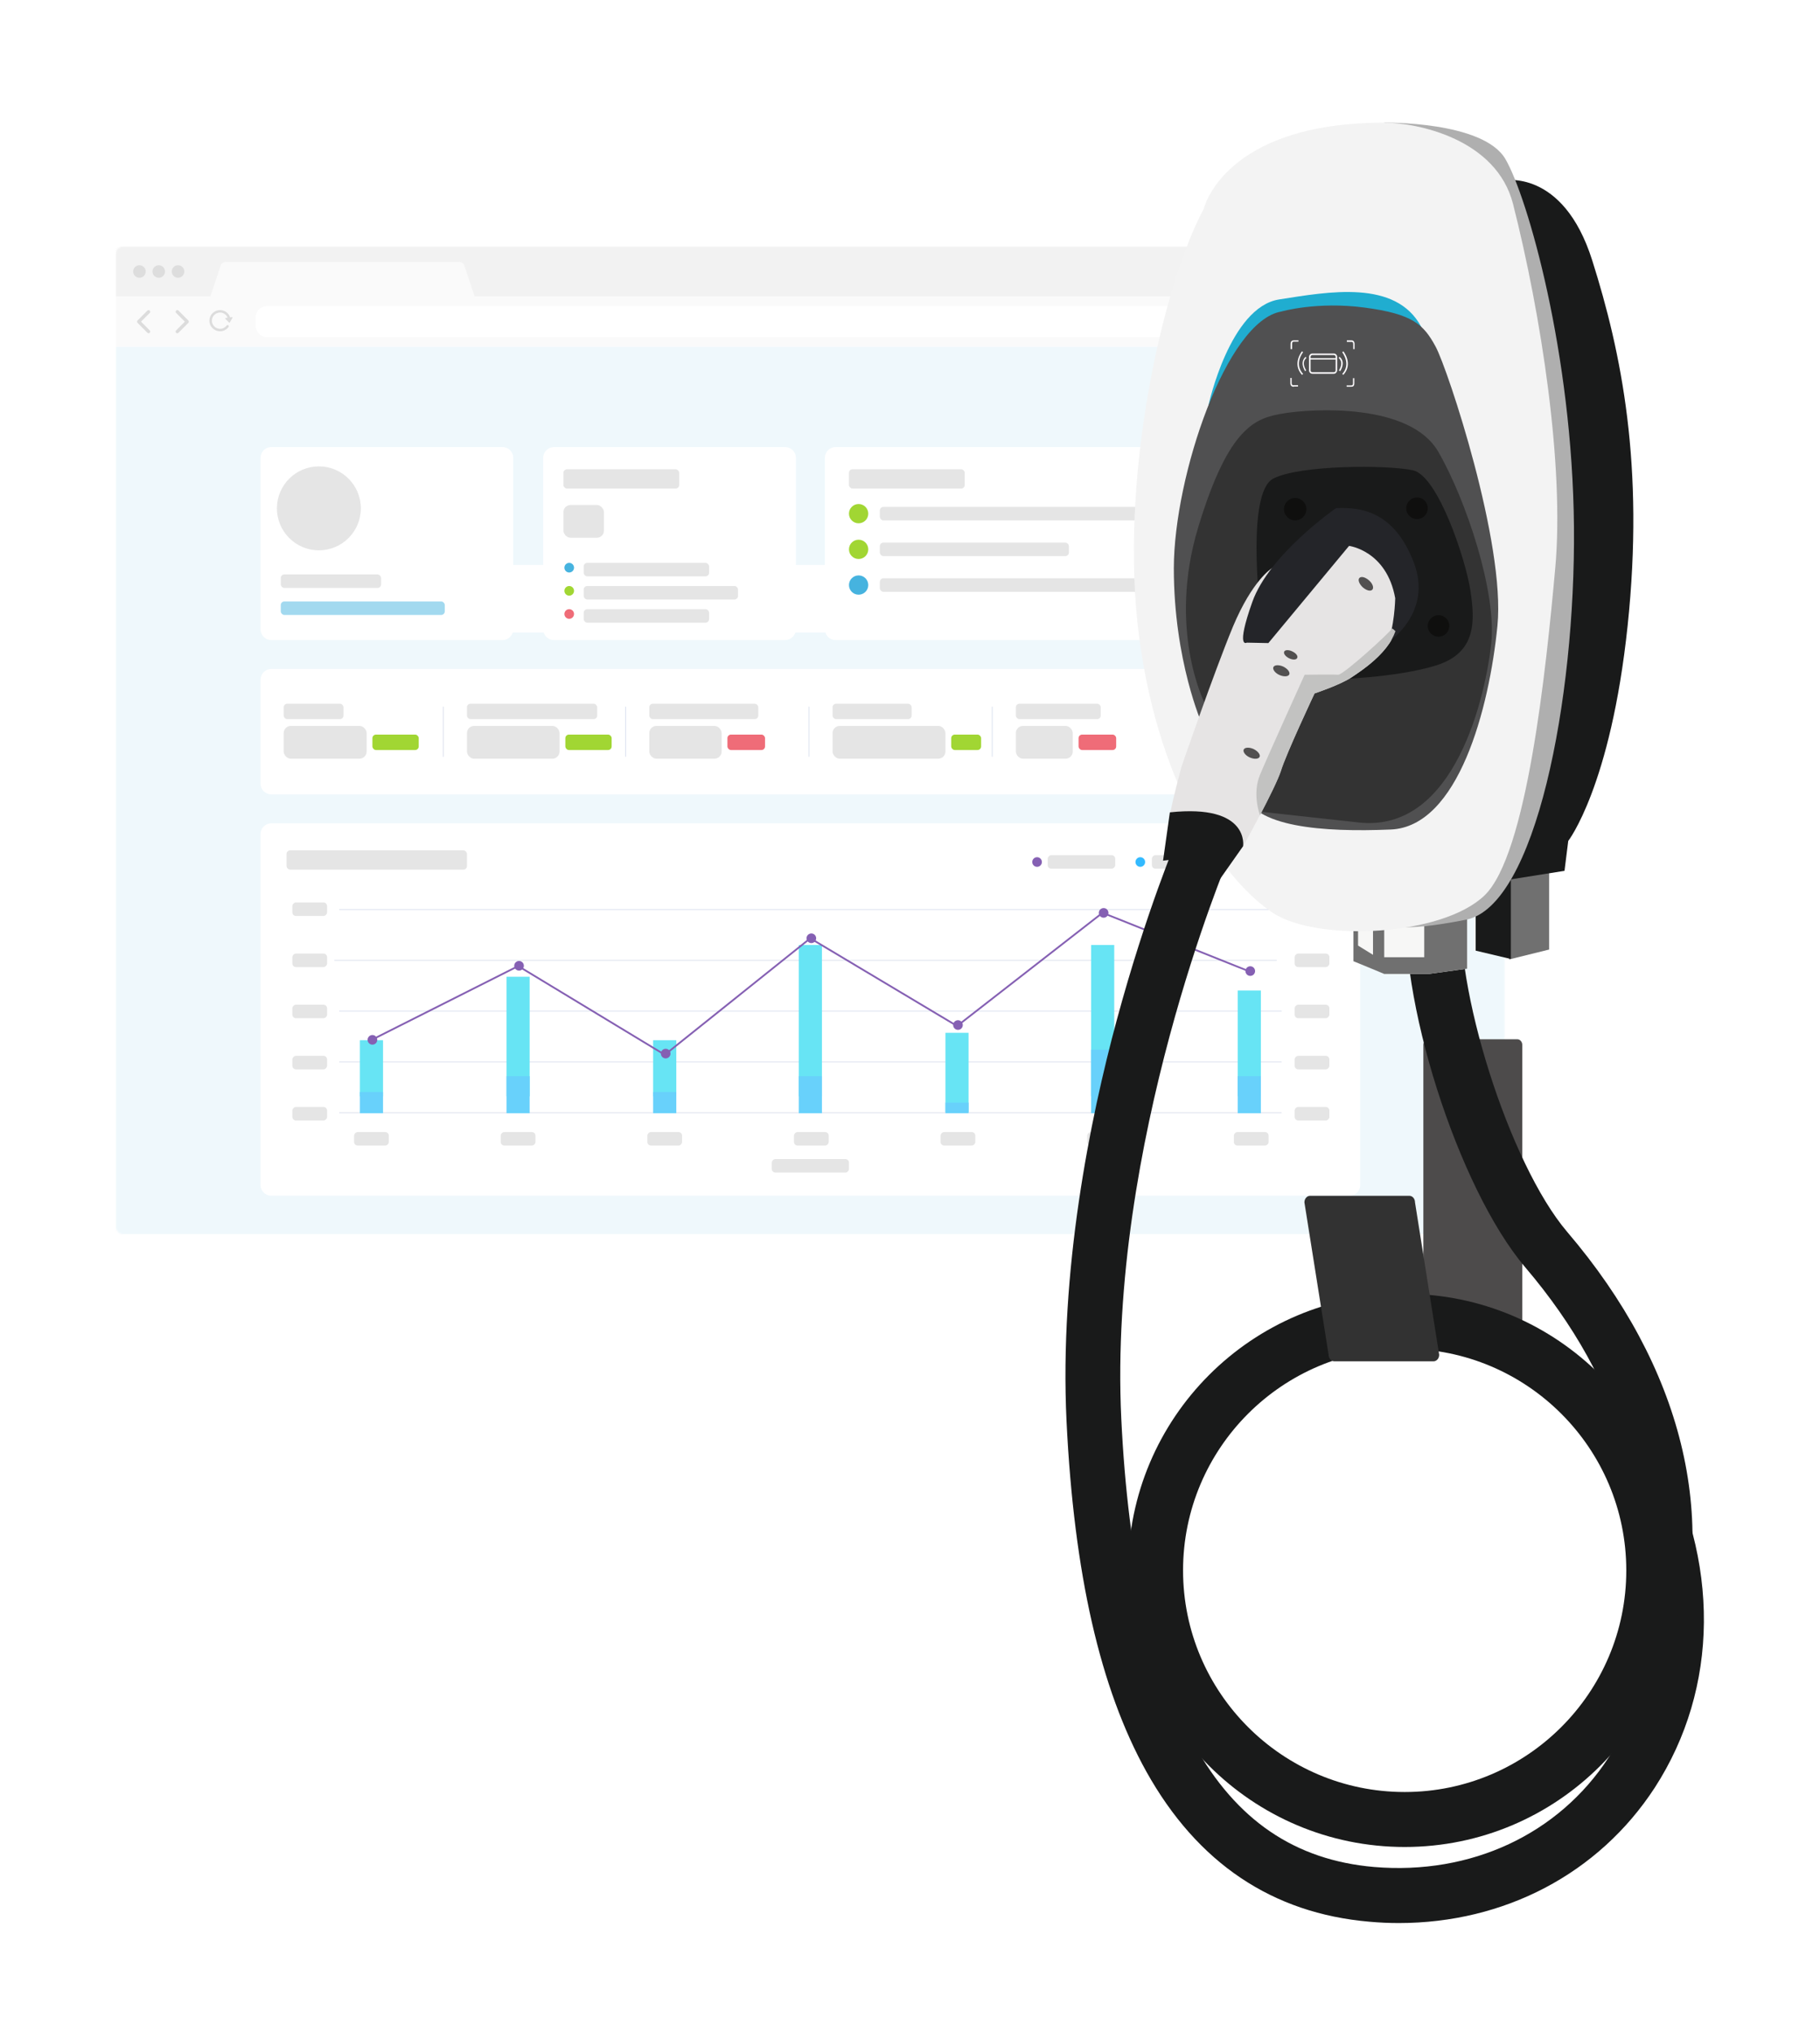
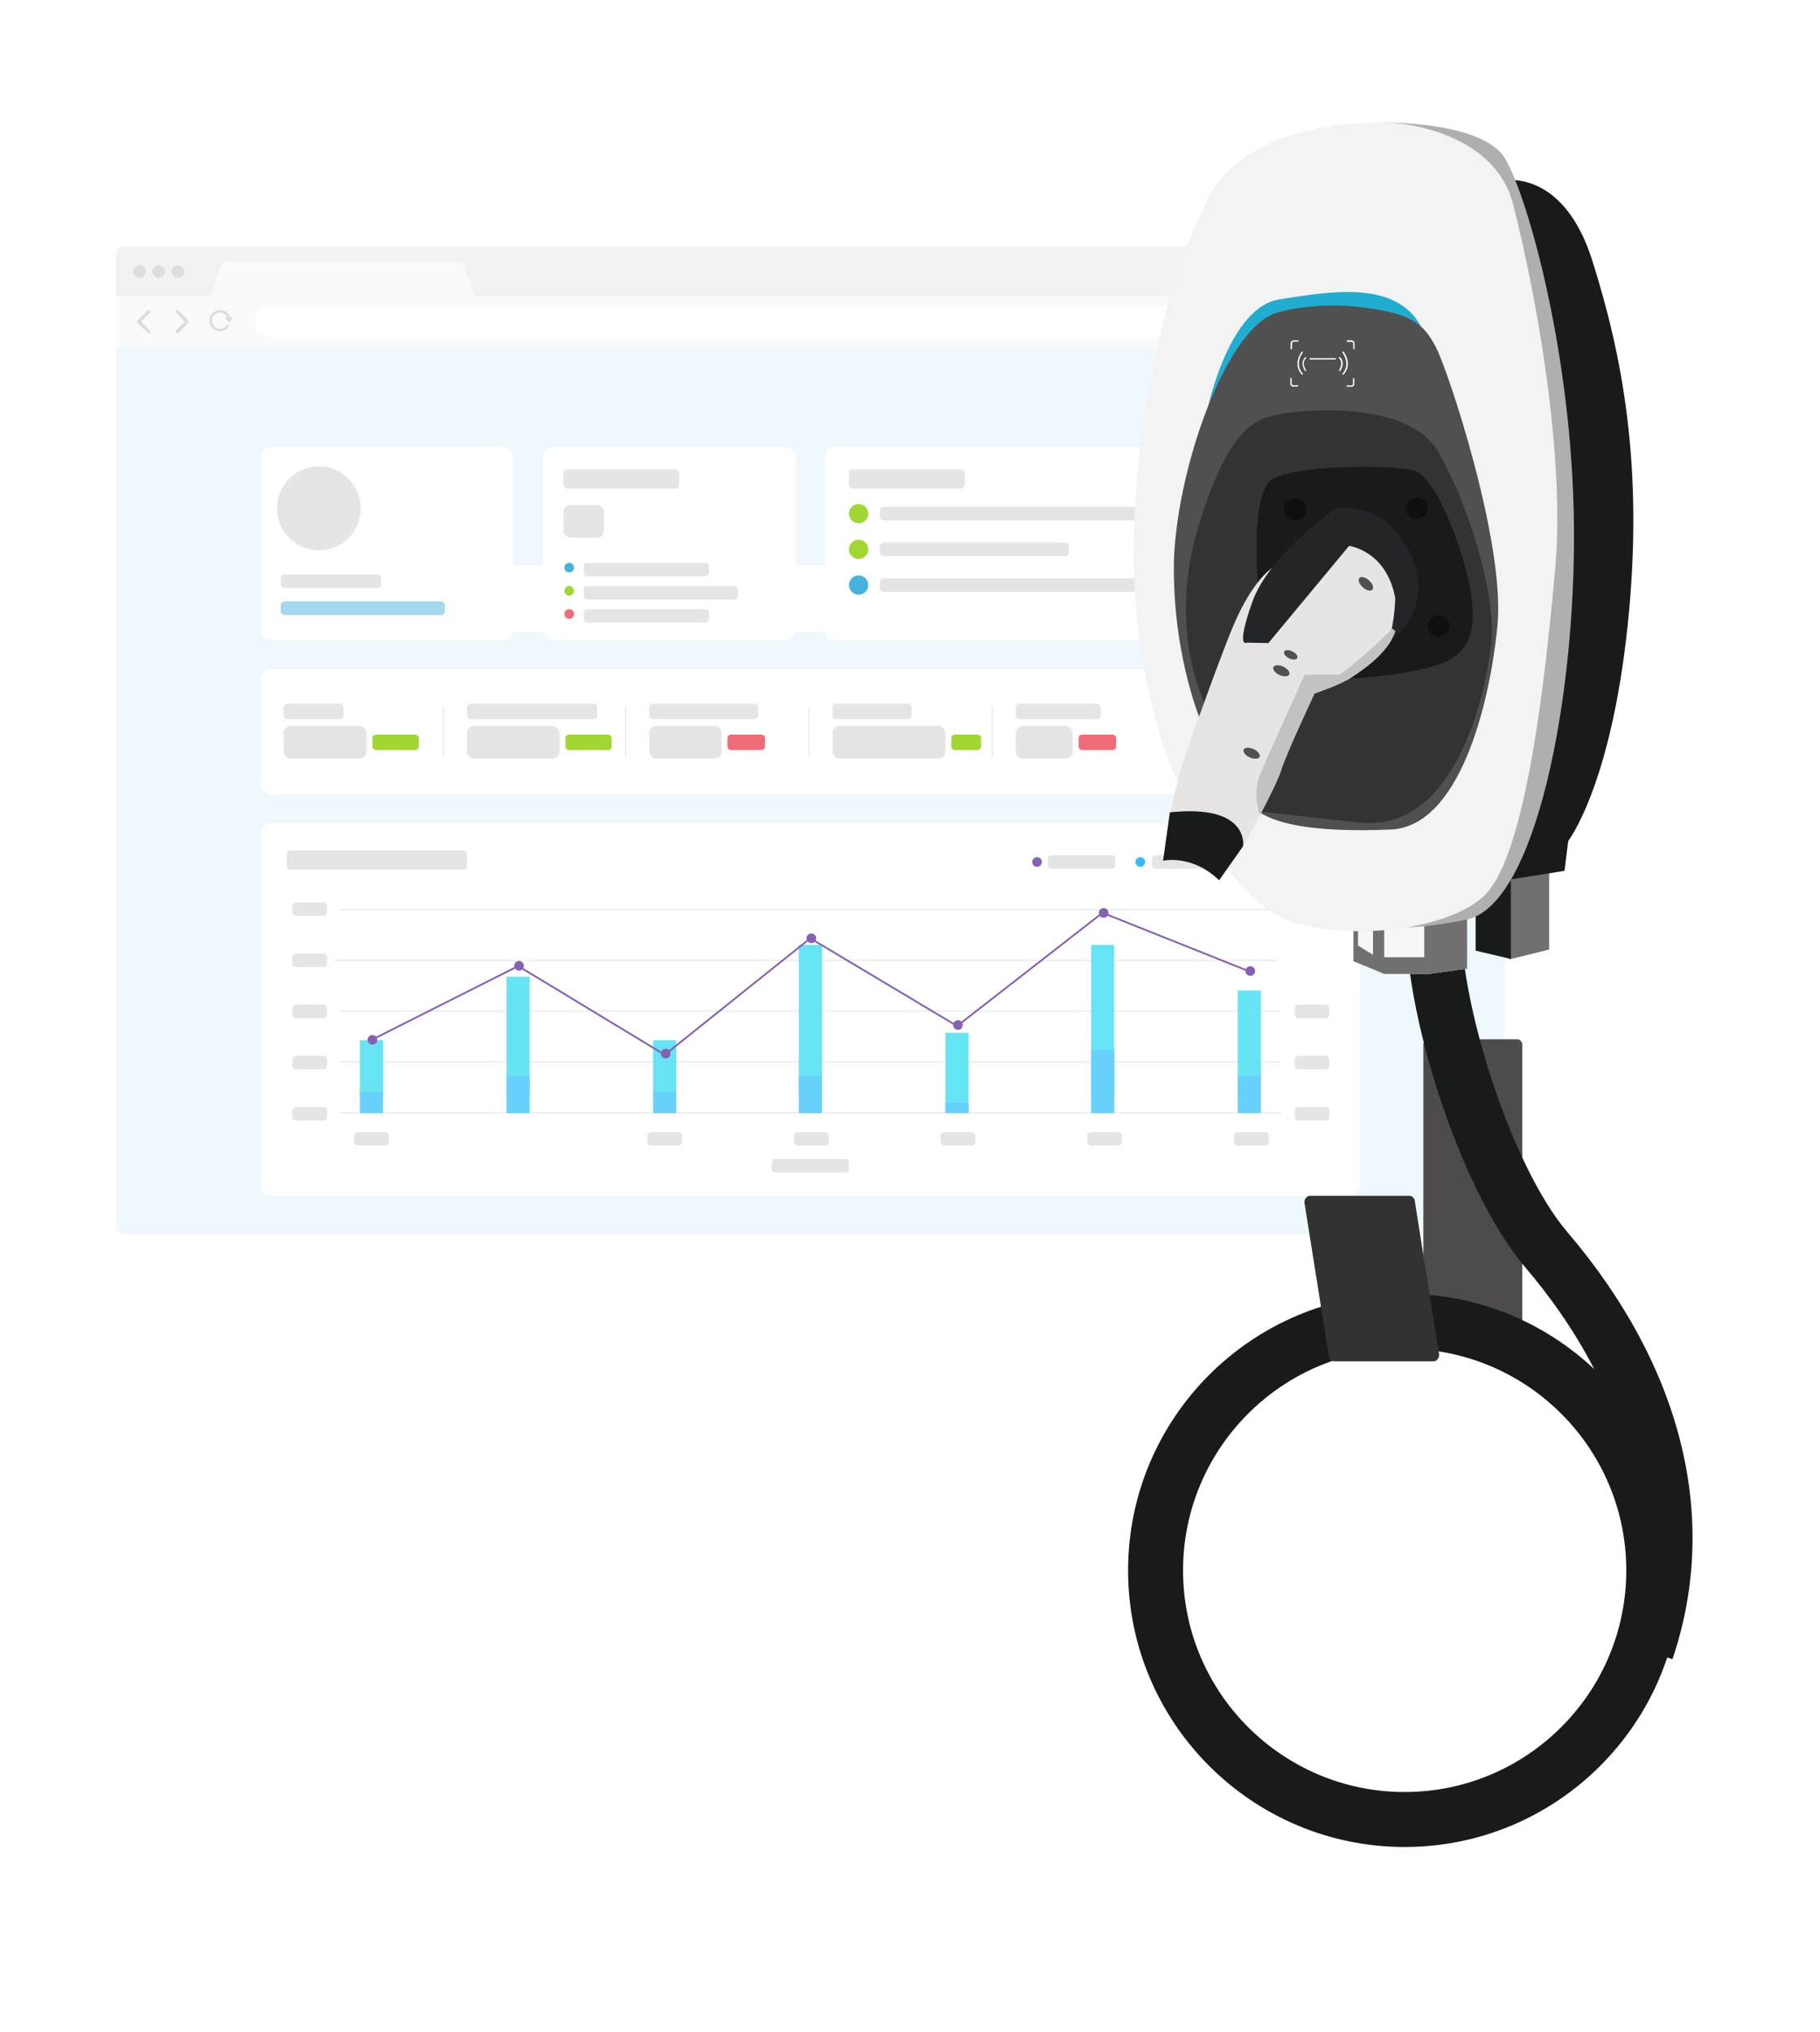
<svg xmlns="http://www.w3.org/2000/svg" width="1100" height="1228" viewBox="0 0 1100 1228" fill="none">
  <g filter="url(#filter0_dd)">
    <rect x="70" y="148.927" width="839.426" height="597.034" rx="4.338" fill="white" />
  </g>
  <mask id="mask0" mask-type="alpha" maskUnits="userSpaceOnUse" x="70" y="148" width="840" height="598">
    <rect x="70" y="148.927" width="839.578" height="597.034" rx="4.338" fill="white" />
  </mask>
  <g mask="url(#mask0)">
    <rect x="70" y="209.563" width="839.578" height="536.397" fill="#EFF8FC" />
    <path fill-rule="evenodd" clip-rule="evenodd" d="M 1052.074 341.424 L 212.496 341.424 L 212.496 382.237 L 1052.074 382.237 L 1052.074 341.424 Z" fill="white" />
    <circle cx="739.331" cy="229.97" r="9.329" fill="#E5E5E5" />
    <rect width="63.551" height="8.163" rx="2.169" transform="matrix(-1 0 0 1 816.875 225.889)" fill="#E5E5E5" />
    <path fill-rule="evenodd" clip-rule="evenodd" d="M505.042 270.2C501.448 270.2 498.535 273.113 498.535 276.707V380.301C498.535 383.894 501.448 386.808 505.042 386.808H815.615C819.209 386.808 822.122 383.894 822.122 380.301V276.707C822.122 273.113 819.209 270.2 815.615 270.2H505.042Z" fill="white" />
    <circle cx="518.941" cy="353.574" r="5.83" fill="#18A0D7" fill-opacity="0.8" />
    <circle cx="518.941" cy="332.002" r="5.83" fill="#89CB00" fill-opacity="0.8" />
    <circle cx="518.941" cy="310.429" r="5.83" fill="#89CB00" fill-opacity="0.8" />
    <rect x="513.111" y="283.609" width="69.965" height="11.661" rx="2.169" fill="#E5E5E5" />
    <rect x="531.768" y="306.348" width="158.004" height="8.163" rx="2.169" fill="#E5E5E5" />
    <rect width="40.813" height="8.163" rx="2.169" transform="matrix(-1 0 0 1 808.129 285.359)" fill="#E5E5E5" />
    <rect x="531.768" y="327.921" width="114.276" height="8.163" rx="2.169" fill="#E5E5E5" />
    <rect x="531.768" y="349.493" width="198.234" height="8.163" rx="2.169" fill="#E5E5E5" />
    <path fill-rule="evenodd" clip-rule="evenodd" d="M334.794 270.2C331.2 270.2 328.287 273.113 328.287 276.707V380.301C328.287 383.894 331.2 386.808 334.794 386.808H474.537C478.13 386.808 481.044 383.894 481.044 380.301V276.707C481.044 273.113 478.13 270.2 474.537 270.2H334.794Z" fill="white" />
    <rect x="340.531" y="283.609" width="69.965" height="11.661" rx="2.169" fill="#E5E5E5" />
    <rect x="352.774" y="340.164" width="75.795" height="8.163" rx="2.169" fill="#E5E5E5" />
    <rect x="340.531" y="305.182" width="24.488" height="19.823" rx="4.338" fill="#E5E5E5" />
    <rect x="352.774" y="354.157" width="93.287" height="8.163" rx="2.169" fill="#E5E5E5" />
    <rect x="352.774" y="368.15" width="75.795" height="8.163" rx="2.169" fill="#E5E5E5" />
    <circle cx="344.029" cy="343.08" r="2.915" fill="#18A0D7" fill-opacity="0.8" />
    <circle cx="344.029" cy="357.073" r="2.915" fill="#89CB00" fill-opacity="0.8" />
    <circle cx="344.029" cy="371.066" r="2.915" fill="#EB4856" fill-opacity="0.8" />
    <path fill-rule="evenodd" clip-rule="evenodd" d="M163.963 270.2C160.369 270.2 157.456 273.113 157.456 276.707V380.301C157.456 383.894 160.369 386.808 163.963 386.808H303.705C307.299 386.808 310.213 383.894 310.213 380.301V276.707C310.213 273.113 307.299 270.2 303.705 270.2H163.963Z" fill="white" />
    <rect x="169.7" y="363.486" width="99.117" height="8.163" rx="2.169" fill="#18A0D7" fill-opacity="0.4" />
    <rect x="169.7" y="347.161" width="60.636" height="8.163" rx="2.169" fill="#E5E5E5" />
    <circle cx="192.73" cy="307.223" r="25.362" fill="#E5E5E5" />
    <path fill-rule="evenodd" clip-rule="evenodd" d="M163.963 404.299C160.369 404.299 157.456 407.212 157.456 410.806V473.587C157.456 477.181 160.369 480.094 163.963 480.094H815.615C819.209 480.094 822.122 477.181 822.122 473.587V410.806C822.122 407.212 819.209 404.299 815.615 404.299H163.963Z" fill="white" />
    <rect x="225.088" y="443.946" width="27.986" height="9.329" rx="2.169" fill="#89CB00" fill-opacity="0.8" />
    <rect x="171.449" y="438.698" width="50.142" height="19.823" rx="4.338" fill="#E5E5E5" />
    <rect x="171.449" y="425.288" width="36.148" height="9.329" rx="2.169" fill="#E5E5E5" />
    <rect x="341.697" y="443.946" width="27.986" height="9.329" rx="2.169" fill="#89CB00" fill-opacity="0.8" />
    <rect x="282.227" y="438.698" width="55.972" height="19.823" rx="4.338" fill="#E5E5E5" />
    <rect x="282.228" y="425.288" width="78.71" height="9.329" rx="2.169" fill="#E5E5E5" />
    <rect x="574.913" y="443.946" width="18.074" height="9.329" rx="2.169" fill="#89CB00" fill-opacity="0.8" />
    <rect x="503.199" y="438.698" width="68.216" height="19.823" rx="4.338" fill="#E5E5E5" />
    <rect x="503.199" y="425.288" width="47.809" height="9.329" rx="2.169" fill="#E5E5E5" />
    <rect x="756.239" y="443.946" width="23.322" height="9.329" rx="2.169" fill="#89CB00" fill-opacity="0.8" />
    <rect x="724.754" y="438.698" width="27.986" height="19.823" rx="4.338" fill="#E5E5E5" />
    <rect x="724.754" y="425.288" width="56.555" height="9.329" rx="2.169" fill="#E5E5E5" />
    <rect x="439.647" y="443.946" width="22.739" height="9.329" rx="2.169" fill="#EB4856" fill-opacity="0.8" />
    <rect x="392.421" y="438.698" width="43.728" height="19.823" rx="4.338" fill="#E5E5E5" />
    <rect x="392.421" y="425.288" width="65.884" height="9.329" rx="2.169" fill="#E5E5E5" />
    <rect x="651.875" y="443.946" width="22.739" height="9.329" rx="2.169" fill="#EB4856" fill-opacity="0.8" />
    <rect x="613.977" y="438.698" width="34.399" height="19.823" rx="4.338" fill="#E5E5E5" />
    <rect x="613.977" y="425.288" width="51.308" height="9.329" rx="2.169" fill="#E5E5E5" />
    <path d="M267.942 427.329V457.088" stroke="#DFE4F0" stroke-width="0.542" stroke-linecap="square" />
    <path d="M378.137 427.347V457.072" stroke="#DFE4F0" stroke-width="0.542" stroke-linecap="square" />
    <path d="M488.915 427.347V457.072" stroke="#DFE4F0" stroke-width="0.542" stroke-linecap="square" />
    <path d="M599.692 427.347V457.072" stroke="#DFE4F0" stroke-width="0.542" stroke-linecap="square" />
    <path d="M710.47 427.347V457.072" stroke="#DFE4F0" stroke-width="0.542" stroke-linecap="square" />
    <path fill-rule="evenodd" clip-rule="evenodd" d="M163.963 497.585C160.369 497.585 157.456 500.499 157.456 504.093V716.132C157.456 719.726 160.369 722.639 163.963 722.639H815.615C819.209 722.639 822.122 719.726 822.122 716.132V504.093C822.122 500.499 819.209 497.585 815.615 497.585H163.963Z" fill="white" />
    <path d="M205.266 641.76H774.313" stroke="#DFE4F0" stroke-width="0.542" stroke-linecap="square" />
    <path d="M205.266 611.071H774.313" stroke="#DFE4F0" stroke-width="0.542" stroke-linecap="square" />
    <path d="M202.35 580.382H771.398" stroke="#DFE4F0" stroke-width="0.542" stroke-linecap="square" />
    <path d="M205.266 549.693H774.313" stroke="#DFE4F0" stroke-width="0.542" stroke-linecap="square" />
    <path d="M205.266 672.45H774.313" stroke="#DFE4F0" stroke-width="0.542" stroke-linecap="square" />
    <rect x="173.198" y="513.911" width="109.029" height="11.661" rx="2.169" fill="#E5E5E5" />
    <rect width="46.643" height="8.163" rx="2.169" transform="matrix(-1 0 0 1 513.111 700.484)" fill="#E5E5E5" />
    <rect width="20.989" height="8.163" rx="2.169" transform="matrix(-1 0 0 1 500.867 684.158)" fill="#E5E5E5" />
    <rect width="20.989" height="8.163" rx="2.169" transform="matrix(-1 0 0 1 589.489 684.158)" fill="#E5E5E5" />
    <rect width="20.989" height="8.163" rx="2.169" transform="matrix(-1 0 0 1 678.111 684.158)" fill="#E5E5E5" />
    <rect width="20.989" height="8.163" rx="2.169" transform="matrix(-1 0 0 1 766.733 684.158)" fill="#E5E5E5" />
    <rect width="20.989" height="8.163" rx="2.169" transform="matrix(-1 0 0 1 412.245 684.158)" fill="#E5E5E5" />
-     <rect width="20.989" height="8.163" rx="2.169" transform="matrix(-1 0 0 1 323.623 684.158)" fill="#E5E5E5" />
    <rect width="20.989" height="8.163" rx="2.169" transform="matrix(-1 0 0 1 235 684.158)" fill="#E5E5E5" />
    <rect width="20.989" height="8.163" rx="2.169" transform="matrix(-1 0 0 1 197.686 668.999)" fill="#E5E5E5" />
    <rect width="20.989" height="8.163" rx="2.169" transform="matrix(-1 0 0 1 197.686 638.098)" fill="#E5E5E5" />
    <rect width="20.989" height="8.163" rx="2.169" transform="matrix(-1 0 0 1 197.686 607.197)" fill="#E5E5E5" />
    <rect width="20.989" height="8.163" rx="2.169" transform="matrix(-1 0 0 1 197.686 576.296)" fill="#E5E5E5" />
    <rect width="20.989" height="8.163" rx="2.169" transform="matrix(-1 0 0 1 197.686 545.395)" fill="#E5E5E5" />
    <rect width="20.989" height="8.163" rx="2.169" transform="matrix(-1 0 0 1 803.465 668.999)" fill="#E5E5E5" />
    <rect width="20.989" height="8.163" rx="2.169" transform="matrix(-1 0 0 1 803.465 638.098)" fill="#E5E5E5" />
    <rect width="20.989" height="8.163" rx="2.169" transform="matrix(-1 0 0 1 803.465 607.197)" fill="#E5E5E5" />
-     <rect width="20.989" height="8.163" rx="2.169" transform="matrix(-1 0 0 1 803.465 576.296)" fill="#E5E5E5" />
    <rect width="20.989" height="8.163" rx="2.169" transform="matrix(-1 0 0 1 803.465 545.395)" fill="#E5E5E5" />
    <path fill-rule="evenodd" clip-rule="evenodd" d="M401.75 640.801C403.36 640.801 404.665 639.37 404.665 637.605C404.665 635.839 403.36 634.408 401.75 634.408C400.14 634.408 398.835 635.839 398.835 637.605C398.835 639.37 400.14 640.801 401.75 640.801Z" fill="#7ED321" />
    <path fill-rule="evenodd" clip-rule="evenodd" d="M667.034 519.963L669.949 523.16L672.864 519.963H667.034Z" fill="black" fill-opacity="0.54" />
    <rect width="40.813" height="8.163" rx="2.169" transform="matrix(-1 0 0 1 674.03 516.826)" fill="#E5E5E5" />
    <rect width="40.813" height="8.163" rx="2.169" transform="matrix(-1 0 0 1 736.998 516.826)" fill="#E5E5E5" />
    <rect width="44.894" height="8.163" rx="2.169" transform="matrix(-1 0 0 1 801.132 516.826)" fill="#E5E5E5" />
    <path fill-rule="evenodd" clip-rule="evenodd" d="M626.803 523.875C628.413 523.875 629.719 522.57 629.719 520.96C629.719 519.35 628.413 518.045 626.803 518.045C625.193 518.045 623.888 519.35 623.888 520.96C623.888 522.57 625.193 523.875 626.803 523.875Z" fill="#8560B3" />
    <path fill-rule="evenodd" clip-rule="evenodd" d="M689.189 523.875C690.799 523.875 692.104 522.57 692.104 520.96C692.104 519.35 690.799 518.045 689.189 518.045C687.579 518.045 686.273 519.35 686.273 520.96C686.273 522.57 687.579 523.875 689.189 523.875Z" fill="#00A9FF" fill-opacity="0.8" />
    <path fill-rule="evenodd" clip-rule="evenodd" d="M748.076 523.875C749.686 523.875 750.991 522.57 750.991 520.96C750.991 519.35 749.686 518.045 748.076 518.045C746.466 518.045 745.161 519.35 745.161 520.96C745.161 522.57 746.466 523.875 748.076 523.875Z" fill="#04CBEE" fill-opacity="0.8" />
    <rect x="217.509" y="628.654" width="13.993" height="33.886" fill="#67E4F4" />
    <rect x="306.131" y="590.292" width="13.993" height="72.247" fill="#67E4F4" />
    <rect x="394.753" y="628.654" width="13.993" height="33.886" fill="#67E4F4" />
    <rect x="217.509" y="659.982" width="13.993" height="12.787" fill="#68D1FB" />
    <rect x="306.131" y="650.392" width="13.993" height="22.378" fill="#68D1FB" />
    <rect x="394.753" y="659.982" width="13.993" height="12.787" fill="#68D1FB" />
    <rect x="482.792" y="571.111" width="13.993" height="91.428" fill="#67E4F4" />
    <rect x="482.792" y="650.392" width="13.993" height="22.378" fill="#68D1FB" />
    <rect x="571.415" y="624.178" width="13.993" height="47.952" fill="#67E4F4" />
    <rect x="571.415" y="666.376" width="13.993" height="6.394" fill="#68D1FB" />
    <rect x="659.454" y="571.111" width="13.993" height="91.428" fill="#67E4F4" />
    <rect x="659.454" y="634.408" width="13.993" height="38.361" fill="#68D1FB" />
    <rect x="748.076" y="598.604" width="13.993" height="63.936" fill="#67E4F4" />
    <rect x="748.076" y="650.392" width="13.993" height="22.378" fill="#68D1FB" />
    <path d="M224.506 628.505L313.209 583.839L401.779 637.446L489.728 567.066L578.459 620.068L666.376 551.645L755.073 587.06" stroke="#8560B3" stroke-width="1.085" />
    <path fill-rule="evenodd" clip-rule="evenodd" d="M490.372 569.965C491.982 569.965 493.287 568.66 493.287 567.05C493.287 565.44 491.982 564.135 490.372 564.135C488.762 564.135 487.457 565.44 487.457 567.05C487.457 568.66 488.762 569.965 490.372 569.965Z" fill="#8560B3" />
    <path fill-rule="evenodd" clip-rule="evenodd" d="M578.994 622.393C580.604 622.393 581.91 621.087 581.91 619.477C581.91 617.867 580.604 616.562 578.994 616.562C577.384 616.562 576.079 617.867 576.079 619.477C576.079 621.087 577.384 622.393 578.994 622.393Z" fill="#8560B3" />
    <path fill-rule="evenodd" clip-rule="evenodd" d="M667.033 554.621C668.643 554.621 669.949 553.316 669.949 551.705C669.949 550.095 668.643 548.79 667.033 548.79C665.423 548.79 664.118 550.095 664.118 551.705C664.118 553.316 665.423 554.621 667.033 554.621Z" fill="#8560B3" />
    <path fill-rule="evenodd" clip-rule="evenodd" d="M755.655 589.785C757.265 589.785 758.571 588.48 758.571 586.87C758.571 585.26 757.265 583.955 755.655 583.955C754.045 583.955 752.74 585.26 752.74 586.87C752.74 588.48 754.045 589.785 755.655 589.785Z" fill="#8560B3" />
    <path fill-rule="evenodd" clip-rule="evenodd" d="M225.089 631.344C226.699 631.344 228.004 630.038 228.004 628.428C228.004 626.818 226.699 625.513 225.089 625.513C223.479 625.513 222.173 626.818 222.173 628.428C222.173 630.038 223.479 631.344 225.089 631.344Z" fill="#8560B3" />
    <path fill-rule="evenodd" clip-rule="evenodd" d="M313.711 586.589C315.321 586.589 316.626 585.283 316.626 583.673C316.626 582.063 315.321 580.758 313.711 580.758C312.101 580.758 310.796 582.063 310.796 583.673C310.796 585.283 312.101 586.589 313.711 586.589Z" fill="#8560B3" />
    <path fill-rule="evenodd" clip-rule="evenodd" d="M402.333 639.655C403.943 639.655 405.248 638.35 405.248 636.74C405.248 635.13 403.943 633.825 402.333 633.825C400.723 633.825 399.418 635.13 399.418 636.74C399.418 638.35 400.723 639.655 402.333 639.655Z" fill="#8560B3" />
    <rect x="70" y="148.927" width="839.578" height="30.318" fill="#F2F2F2" />
    <circle cx="84.284" cy="164.086" r="3.79" fill="#DDDDDD" />
    <circle cx="95.945" cy="164.086" r="3.79" fill="#DDDDDD" />
    <circle cx="107.606" cy="164.086" r="3.79" fill="#DDDDDD" />
    <rect x="70" y="179.245" width="839.578" height="30.318" fill="#FAFAFA" />
    <path d="M133.393 160.481C133.836 159.152 135.079 158.256 136.48 158.256H277.55C278.95 158.256 280.193 159.152 280.636 160.481L286.891 179.245H127.138L133.393 160.481Z" fill="#FAFAFA" />
    <rect x="154.541" y="185.076" width="670.497" height="18.657" rx="6.507" fill="white" />
    <path d="M133.236 187.414C134.517 187.465 135.753 187.896 136.787 188.653C137.821 189.41 138.605 190.458 139.041 191.663C139.052 191.695 139.075 191.723 139.104 191.74C139.133 191.758 139.168 191.765 139.202 191.76L140.208 191.611C140.263 191.604 140.319 191.613 140.37 191.635C140.42 191.657 140.464 191.693 140.496 191.738C140.528 191.784 140.546 191.838 140.548 191.894C140.55 191.95 140.537 192.006 140.509 192.054L138.914 194.853C138.891 194.892 138.86 194.926 138.822 194.952C138.784 194.977 138.741 194.994 138.695 195C138.682 195.001 138.669 195.001 138.655 195C138.577 194.999 138.502 194.968 138.446 194.913L136.201 192.682C136.162 192.643 136.135 192.594 136.122 192.541C136.109 192.487 136.111 192.431 136.128 192.378C136.146 192.326 136.177 192.279 136.219 192.244C136.262 192.208 136.313 192.185 136.367 192.177L137.388 192.025C137.411 192.022 137.433 192.013 137.452 192C137.471 191.987 137.486 191.969 137.497 191.949C137.508 191.929 137.515 191.907 137.516 191.884C137.516 191.861 137.512 191.838 137.503 191.817C137.148 191.014 136.585 190.32 135.872 189.809C135.159 189.297 134.322 188.985 133.448 188.906C132.573 188.827 131.694 188.983 130.901 189.359C130.107 189.735 129.429 190.316 128.936 191.042C128.443 191.768 128.154 192.613 128.098 193.489C128.041 194.365 128.221 195.24 128.617 196.023C129.013 196.807 129.612 197.47 130.351 197.943C131.09 198.417 131.942 198.684 132.82 198.717C133.621 198.749 134.418 198.583 135.14 198.234C135.863 197.885 136.488 197.364 136.962 196.716C137.083 196.57 137.255 196.475 137.444 196.452C137.633 196.428 137.823 196.478 137.977 196.591C138.13 196.704 138.234 196.871 138.268 197.058C138.301 197.245 138.262 197.438 138.158 197.597C137.564 198.408 136.787 199.066 135.89 199.521C134.994 199.975 134.003 200.211 132.998 200.212C132.92 200.212 132.84 200.212 132.76 200.207C131.916 200.181 131.086 199.989 130.318 199.641C129.549 199.293 128.856 198.796 128.28 198.18C127.704 197.563 127.255 196.839 126.96 196.048C126.665 195.258 126.529 194.416 126.56 193.573C126.591 192.73 126.788 191.901 127.141 191.134C127.494 190.368 127.994 189.678 128.614 189.106C129.235 188.533 129.962 188.089 130.754 187.799C131.546 187.508 132.388 187.378 133.232 187.414H133.236Z" fill="#DCDCDC" />
    <path d="M90.512 201.108C90.699 200.921 90.804 200.667 90.804 200.401C90.804 200.136 90.699 199.882 90.512 199.695L85.375 194.545C85.338 194.508 85.317 194.457 85.317 194.404C85.317 194.351 85.338 194.3 85.375 194.262L90.512 189.113C90.699 188.926 90.805 188.672 90.805 188.408C90.805 188.277 90.779 188.147 90.73 188.026C90.68 187.904 90.606 187.794 90.514 187.701C90.421 187.609 90.311 187.535 90.19 187.485C90.069 187.434 89.939 187.408 89.808 187.408C89.677 187.408 89.547 187.433 89.426 187.483C89.305 187.533 89.195 187.607 89.102 187.699L83.119 193.697C82.932 193.885 82.827 194.139 82.827 194.404C82.827 194.669 82.932 194.923 83.119 195.111L89.102 201.108C89.194 201.201 89.304 201.275 89.425 201.325C89.546 201.375 89.676 201.401 89.807 201.401C89.938 201.401 90.067 201.375 90.188 201.325C90.309 201.275 90.419 201.201 90.512 201.108Z" fill="#DCDCDC" />
    <path d="M106.442 187.7C106.255 187.888 106.15 188.142 106.15 188.407C106.15 188.672 106.255 188.927 106.442 189.114L111.579 194.263C111.616 194.301 111.637 194.352 111.637 194.405C111.637 194.458 111.616 194.509 111.579 194.547L106.442 199.696C106.255 199.883 106.149 200.136 106.149 200.401C106.149 200.666 106.253 200.92 106.44 201.108C106.627 201.295 106.881 201.401 107.146 201.401C107.411 201.401 107.665 201.296 107.852 201.11L113.835 195.112C114.022 194.924 114.126 194.67 114.126 194.405C114.126 194.14 114.022 193.886 113.835 193.698L107.852 187.7C107.76 187.608 107.65 187.534 107.529 187.484C107.408 187.434 107.278 187.408 107.147 187.408C107.016 187.408 106.887 187.434 106.766 187.484C106.645 187.534 106.535 187.608 106.442 187.7Z" fill="#DCDCDC" />
  </g>
  <g filter="url(#filter1_dd)">
    <path d="M920.067 792.255C920.067 794.248 918.738 795.709 917.011 795.709H863.328C861.6 795.709 860.271 794.115 860.271 792.255V622.849C860.271 620.989 861.6 619.395 863.328 619.395H917.011C918.738 619.395 920.067 620.989 920.067 622.849V792.255Z" fill="#4D4B4B" />
    <path d="M1010.82 994.08L979.332 983.451C992.221 945.318 993.151 905.591 981.989 865.598C971.625 828.395 951.427 791.989 921.928 757.311C881.134 709.346 844.193 593.087 850.173 531.038L883.26 534.227C878.21 587.374 912.227 694.73 947.175 735.786C1016.94 817.5 1039.53 909.311 1010.82 994.08Z" fill="#191A1A" />
-     <path d="M845.389 1153.52C839.542 1153.52 833.695 1153.26 827.716 1152.72C768.983 1147.67 723.671 1117.25 692.843 1061.98C664.939 1011.75 649.126 942.528 644.608 850.318C640.223 759.304 658.693 668.024 675.037 607.569C692.71 542.199 711.181 498.751 711.978 496.891L742.54 509.912L727.259 503.401L742.54 509.912C741.876 511.639 669.722 682.507 677.695 848.591C681.814 934.423 696.697 1000.72 721.811 1045.77C747.191 1091.34 782.67 1115.52 830.506 1119.64C889.106 1124.56 941.992 1099.84 972.156 1053.6C1004.45 1003.78 1004.71 939.339 972.687 881.143L1001.79 865.199C1039.79 934.29 1039.13 1011.49 1000.06 1071.81C966.176 1123.76 909.171 1153.52 845.389 1153.52Z" fill="#191A1A" />
    <path d="M936.279 505.66V565.185L912.095 571.164V502.87L936.279 505.66Z" fill="#707070" />
    <path d="M891.896 511.241V565.849L913.157 570.898V499.415L891.896 511.241Z" fill="#191A1A" />
    <path d="M818.016 547.513V572.227L831.569 577.807L836.619 579.933H863.593L886.714 576.744V540.206L818.016 547.513Z" fill="#F7F7F6" />
    <path d="M886.714 576.744V540.206L860.803 542.996V569.835H836.619V545.52L829.842 546.185V568.374L820.806 562.793V547.248L818.016 547.513V572.227L831.569 577.807L836.619 579.933H863.593L886.714 576.744Z" fill="#707070" />
    <path d="M908.506 100.415C908.506 100.415 944.649 92.842 962.322 148.646C979.995 204.45 993.948 272.611 983.716 369.604C973.484 466.597 947.839 499.548 947.839 499.548L945.58 517.618L890.302 526.388L908.506 100.415Z" fill="#191A1A" />
    <path d="M836.619 65.471C836.619 65.471 896.282 64.408 909.836 87.394C923.257 110.38 950.364 204.982 951.294 309.814C952.224 414.513 928.04 538.744 886.183 547.115C844.326 555.486 838.745 549.905 838.745 549.905L836.619 65.471Z" fill="#AFAFAF" />
    <path d="M836.618 65.471C856.949 65.471 904.52 75.436 914.485 114.632C931.361 181.066 945.579 272.611 939.998 334.527C934.417 396.311 922.857 507.919 897.211 532.499C871.698 557.08 796.754 560.8 769.514 543.129C742.407 525.457 700.949 471.381 688.458 375.982C675.967 280.45 702.942 163.261 727.524 117.555C727.524 117.688 739.351 65.471 836.618 65.471Z" fill="#F3F3F3" />
    <path d="M730.448 236.073C730.448 236.073 743.338 176.947 773.103 172.296C802.867 167.646 843.529 160.073 858.943 188.772C874.489 217.338 730.448 236.073 730.448 236.073Z" fill="#20ADD0" />
    <path d="M774.431 179.604C774.431 179.604 795.825 173.359 824.792 177.213C853.76 181.066 860.404 187.31 867.712 200.863C875.021 214.415 909.968 319.646 905.051 369.471C900.135 419.429 881.399 490.912 840.605 492.639C799.811 494.366 757.024 491.311 751.576 469.919C746.128 448.66 726.595 429.129 726.595 429.129C726.595 429.129 709.453 390.863 709.453 334.66C709.586 278.723 741.344 185.185 774.431 179.604Z" fill="#505051" />
    <path d="M727.791 415.576C727.791 415.576 705.6 371.332 724.203 309.947C742.806 248.562 759.017 243.912 776.026 241.122C793.034 238.331 852.166 234.611 869.307 264.373C886.448 294.136 904.52 349.409 901.331 379.835C898.142 410.262 879.937 494.898 821.205 488.388C762.472 481.877 744.268 480.017 744.268 480.017L727.791 415.576Z" fill="#333333" />
    <path d="M761.409 357.779C761.409 357.779 753.436 288.954 769.514 280.583C785.593 272.213 838.612 272.213 853.893 275.534C869.174 278.723 885.917 329.744 888.707 348.213C891.498 366.681 892.428 385.681 868.244 393.387C844.06 401.094 804.196 402.024 804.196 402.024L761.409 357.779Z" fill="#191A1A" />
    <path d="M768.452 334.926C768.452 334.926 756.891 342.101 745.198 370.003C733.637 397.905 714.104 454.639 714.104 454.639C714.104 454.639 707.593 478.821 707.194 483.87C707.194 483.87 745.729 475.499 751.31 502.87C751.31 502.87 770.844 467.527 774.033 457.297C777.222 447.066 794.496 410.394 794.496 410.394C794.496 410.394 809.777 405.346 816.82 400.695C823.729 396.045 844.724 382.625 844.724 365.353C844.724 348.213 849.774 322.569 826.121 314.73C802.336 306.625 768.452 334.926 768.452 334.926Z" fill="#E6E4E4" />
    <path d="M807.518 298.387C807.518 298.387 767.123 326.29 756.891 355.122C746.66 383.954 753.569 379.702 753.569 379.702L766.591 379.968L815.358 321.241C815.358 321.241 838.081 324.031 843.263 352.863C843.263 352.863 842.864 371.464 838.213 380.101C838.213 380.101 866.517 362.164 854.425 331.073C842.333 299.716 821.869 297.856 807.518 298.387Z" fill="#242529" />
    <path d="M761.277 448.793C760.612 450.122 757.955 450.255 755.297 449.059C752.639 447.863 751.045 445.604 751.709 444.276C752.374 442.947 755.031 442.814 757.689 444.01C760.346 445.339 761.941 447.464 761.277 448.793Z" fill="#525050" />
    <path d="M779.215 398.968C778.55 400.297 775.893 400.43 773.235 399.234C770.577 398.038 768.983 395.779 769.647 394.45C770.312 393.122 772.969 392.989 775.627 394.185C778.284 395.513 779.879 397.639 779.215 398.968Z" fill="#525050" />
    <path d="M829.443 347.681C828.38 348.877 825.855 348.213 823.597 346.22C821.47 344.227 820.54 341.702 821.603 340.639C822.666 339.443 825.191 340.108 827.45 342.101C829.576 343.961 830.506 346.485 829.443 347.681Z" fill="#525050" />
    <path d="M783.999 389.003C783.467 390.199 781.208 390.199 779.082 389.136C776.956 388.073 775.627 386.346 776.159 385.15C776.69 383.954 778.949 383.954 781.075 385.017C783.334 386.08 784.663 387.807 783.999 389.003Z" fill="#525050" />
    <path d="M794.496 410.395C794.496 410.395 809.777 405.346 816.82 400.695C822.799 396.709 838.745 386.346 843.396 372.793C842.2 371.597 841.27 370.8 841.137 371.332C840.871 372.793 811.903 399.367 808.714 399.101C805.525 398.835 788.517 399.101 788.517 399.101C788.517 399.101 766.459 447.73 761.542 459.555C756.626 471.381 761.542 484.003 761.542 484.003C766.857 473.905 772.438 462.611 774.166 457.43C777.222 447.066 794.496 410.395 794.496 410.395Z" fill="#C2C2C1" />
    <path d="M789.58 299.052C789.58 302.772 786.523 305.828 782.803 305.828C779.082 305.828 776.026 302.772 776.026 299.052C776.026 295.331 779.082 292.276 782.803 292.276C786.523 292.276 789.58 295.331 789.58 299.052Z" fill="#0F0F0E" />
    <path d="M862.929 298.52C862.929 302.108 860.006 305.031 856.418 305.031C852.83 305.031 849.907 302.108 849.907 298.52C849.907 294.933 852.83 292.01 856.418 292.01C860.006 291.877 862.929 294.8 862.929 298.52Z" fill="#0F0F0E" />
    <path d="M875.951 369.604C875.951 373.192 873.028 376.115 869.44 376.115C865.852 376.115 862.929 373.192 862.929 369.604C862.929 366.017 865.852 363.094 869.44 363.094C873.028 363.094 875.951 366.017 875.951 369.604Z" fill="#0F0F0E" />
-     <path d="M806.189 217.205H793.167C792.104 217.205 791.174 216.275 791.174 215.212V206.975C791.174 205.912 792.104 204.982 793.167 204.982H806.189C807.252 204.982 808.182 205.912 808.182 206.975V215.212C808.049 216.275 807.252 217.205 806.189 217.205ZM793.167 205.912C792.503 205.912 792.104 206.443 792.104 206.975V215.212C792.104 215.877 792.635 216.275 793.167 216.275H806.189C806.854 216.275 807.252 215.744 807.252 215.212V206.975C807.252 206.31 806.721 205.912 806.189 205.912H793.167Z" fill="#FFFDFF" />
    <path d="M807.385 207.772H791.573V208.569H807.385V207.772Z" fill="#FFFDFF" />
    <path d="M810.043 215.611L809.246 215.213C812.435 209.898 809.113 207.772 809.113 207.639L809.512 206.975C809.645 206.975 813.631 209.499 810.043 215.611Z" fill="#FFFDFF" />
    <path d="M811.903 217.87L811.239 217.338C816.82 211.227 811.239 204.317 811.239 204.185L811.903 203.653C812.036 203.786 818.016 211.227 811.903 217.87Z" fill="#FFFDFF" />
    <path d="M788.783 215.611C785.195 209.499 789.181 206.975 789.181 206.975L789.58 207.639C789.447 207.772 786.258 209.898 789.447 215.213L788.783 215.611Z" fill="#FFFDFF" />
    <path d="M786.922 217.87C780.81 211.227 786.789 203.786 786.922 203.653L787.587 204.185C787.321 204.45 782.006 211.227 787.587 217.338L786.922 217.87Z" fill="#FFFDFF" />
    <path d="M780.81 202.324H780.013V199.268C780.013 198.471 780.146 197.94 780.545 197.541C781.076 197.01 781.608 197.01 782.139 197.01H784.797V197.807H782.272C781.873 197.807 781.475 197.807 781.209 198.073C781.076 198.205 780.943 198.604 780.943 199.136V202.324H780.81Z" fill="#FFFDFF" />
    <path d="M818.681 202.324H817.883V199.268C817.883 198.737 817.75 198.338 817.618 198.206C817.352 197.94 816.953 197.94 816.687 197.94H814.03V197.01H816.554C817.086 197.01 817.75 197.01 818.149 197.541C818.548 197.94 818.681 198.471 818.681 199.268V202.324Z" fill="#FFFDFF" />
    <path d="M782.005 225.045C781.474 225.045 780.942 225.045 780.411 224.513C780.012 224.115 779.879 223.583 779.879 222.786V219.73H780.677V222.786C780.677 223.317 780.81 223.716 780.942 223.849C781.208 224.115 781.607 224.115 781.873 224.115H784.53V224.912H782.005C782.005 225.045 782.005 225.045 782.005 225.045Z" fill="#FFFDFF" />
    <path d="M816.554 225.045H813.896V224.248H816.421C816.953 224.248 817.218 224.248 817.484 223.982C817.617 223.849 817.75 223.45 817.75 222.919V219.863H818.547V222.919C818.547 223.716 818.414 224.248 818.016 224.646C817.617 225.045 817.086 225.045 816.554 225.045Z" fill="#FFFDFF" />
    <path d="M707.062 482.276L702.942 511.506C702.942 511.506 720.35 507.388 736.827 523.332L751.311 502.737C751.311 502.87 755.563 477.094 707.062 482.276Z" fill="#191A1A" />
    <path d="M848.976 1107.55C756.758 1107.55 681.814 1032.61 681.814 940.402C681.814 848.192 756.758 773.255 848.976 773.255C941.194 773.255 1016.14 848.192 1016.14 940.402C1016.14 1032.61 941.194 1107.55 848.976 1107.55ZM848.976 806.472C775.095 806.472 715.034 866.528 715.034 940.402C715.034 1014.28 775.095 1074.33 848.976 1074.33C922.857 1074.33 982.918 1014.28 982.918 940.402C982.918 866.528 922.857 806.472 848.976 806.472Z" fill="#191A1A" />
    <path d="M869.838 810.059C869.838 812.318 868.244 814.045 866.383 814.045H806.455C804.595 814.045 803 812.185 803 810.059L788.383 717.982C788.383 715.723 789.978 713.996 791.838 713.996H851.767C853.76 713.996 855.222 715.856 855.222 717.982L869.838 810.059Z" fill="#323232" />
  </g>
  <defs>
    <filter id="filter0_dd" x="0.59" y="83.856" width="978.246" height="735.853" filterUnits="userSpaceOnUse" color-interpolation-filters="sRGB">
      <feFlood flood-opacity="0" result="BackgroundImageFix" />
      <feColorMatrix in="SourceAlpha" type="matrix" values="0 0 0 0 0 0 0 0 0 0 0 0 0 0 0 0 0 0 127 0" />
      <feOffset dy="4.338" />
      <feGaussianBlur stdDeviation="8.676" />
      <feColorMatrix type="matrix" values="0 0 0 0 0 0 0 0 0 0 0 0 0 0 0 0 0 0 0.08 0" />
      <feBlend mode="normal" in2="BackgroundImageFix" result="effect1_dropShadow" />
      <feColorMatrix in="SourceAlpha" type="matrix" values="0 0 0 0 0 0 0 0 0 0 0 0 0 0 0 0 0 0 127 0" />
      <feOffset dy="4.338" />
      <feGaussianBlur stdDeviation="34.705" />
      <feColorMatrix type="matrix" values="0 0 0 0 0 0 0 0 0 0 0 0 0 0 0 0 0 0 0.16 0" />
      <feBlend mode="normal" in2="effect1_dropShadow" result="effect2_dropShadow" />
      <feBlend mode="normal" in="SourceGraphic" in2="effect2_dropShadow" result="shape" />
    </filter>
    <filter id="filter1_dd" x="574.543" y="0.392" width="524.699" height="1226.88" filterUnits="userSpaceOnUse" color-interpolation-filters="sRGB">
      <feFlood flood-opacity="0" result="BackgroundImageFix" />
      <feColorMatrix in="SourceAlpha" type="matrix" values="0 0 0 0 0 0 0 0 0 0 0 0 0 0 0 0 0 0 127 0" />
      <feOffset dy="4.338" />
      <feGaussianBlur stdDeviation="8.676" />
      <feColorMatrix type="matrix" values="0 0 0 0 0 0 0 0 0 0 0 0 0 0 0 0 0 0 0.08 0" />
      <feBlend mode="normal" in2="BackgroundImageFix" result="effect1_dropShadow" />
      <feColorMatrix in="SourceAlpha" type="matrix" values="0 0 0 0 0 0 0 0 0 0 0 0 0 0 0 0 0 0 127 0" />
      <feOffset dy="4.338" />
      <feGaussianBlur stdDeviation="34.705" />
      <feColorMatrix type="matrix" values="0 0 0 0 0 0 0 0 0 0 0 0 0 0 0 0 0 0 0.16 0" />
      <feBlend mode="normal" in2="effect1_dropShadow" result="effect2_dropShadow" />
      <feBlend mode="normal" in="SourceGraphic" in2="effect2_dropShadow" result="shape" />
    </filter>
  </defs>
</svg>